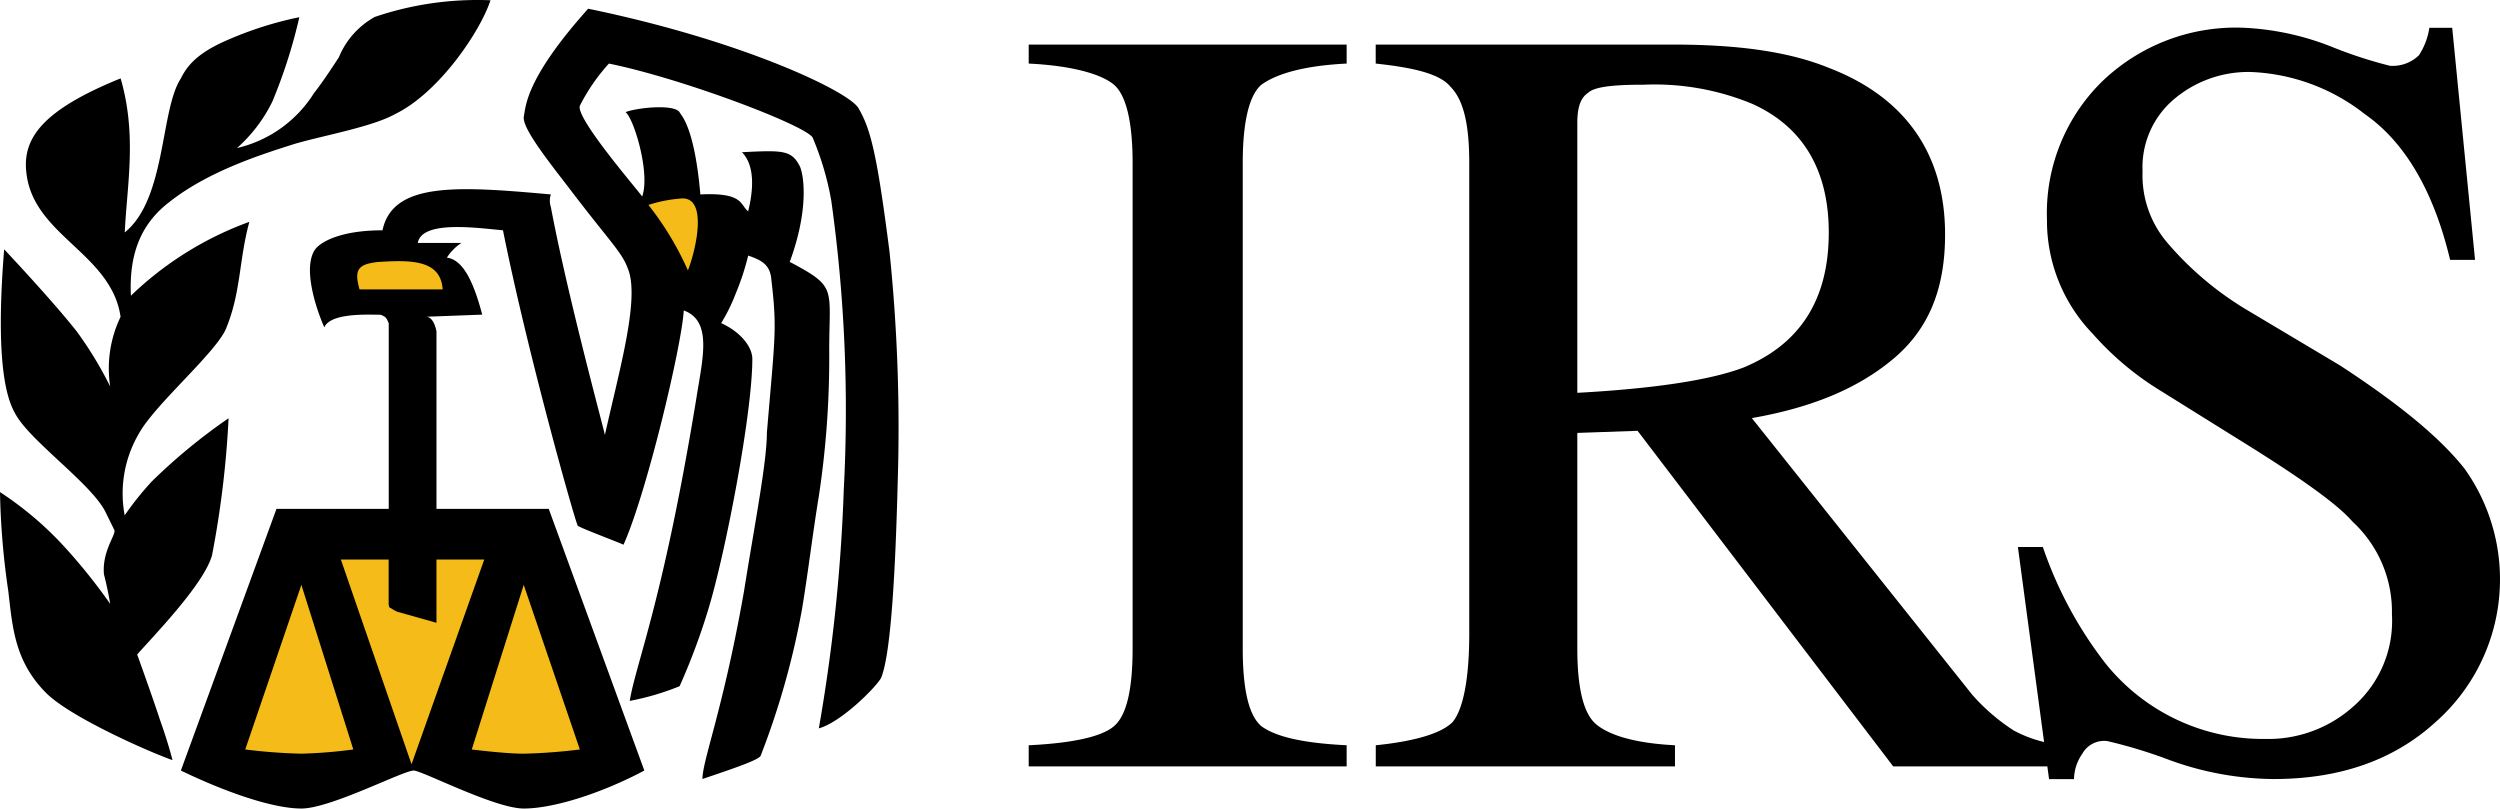
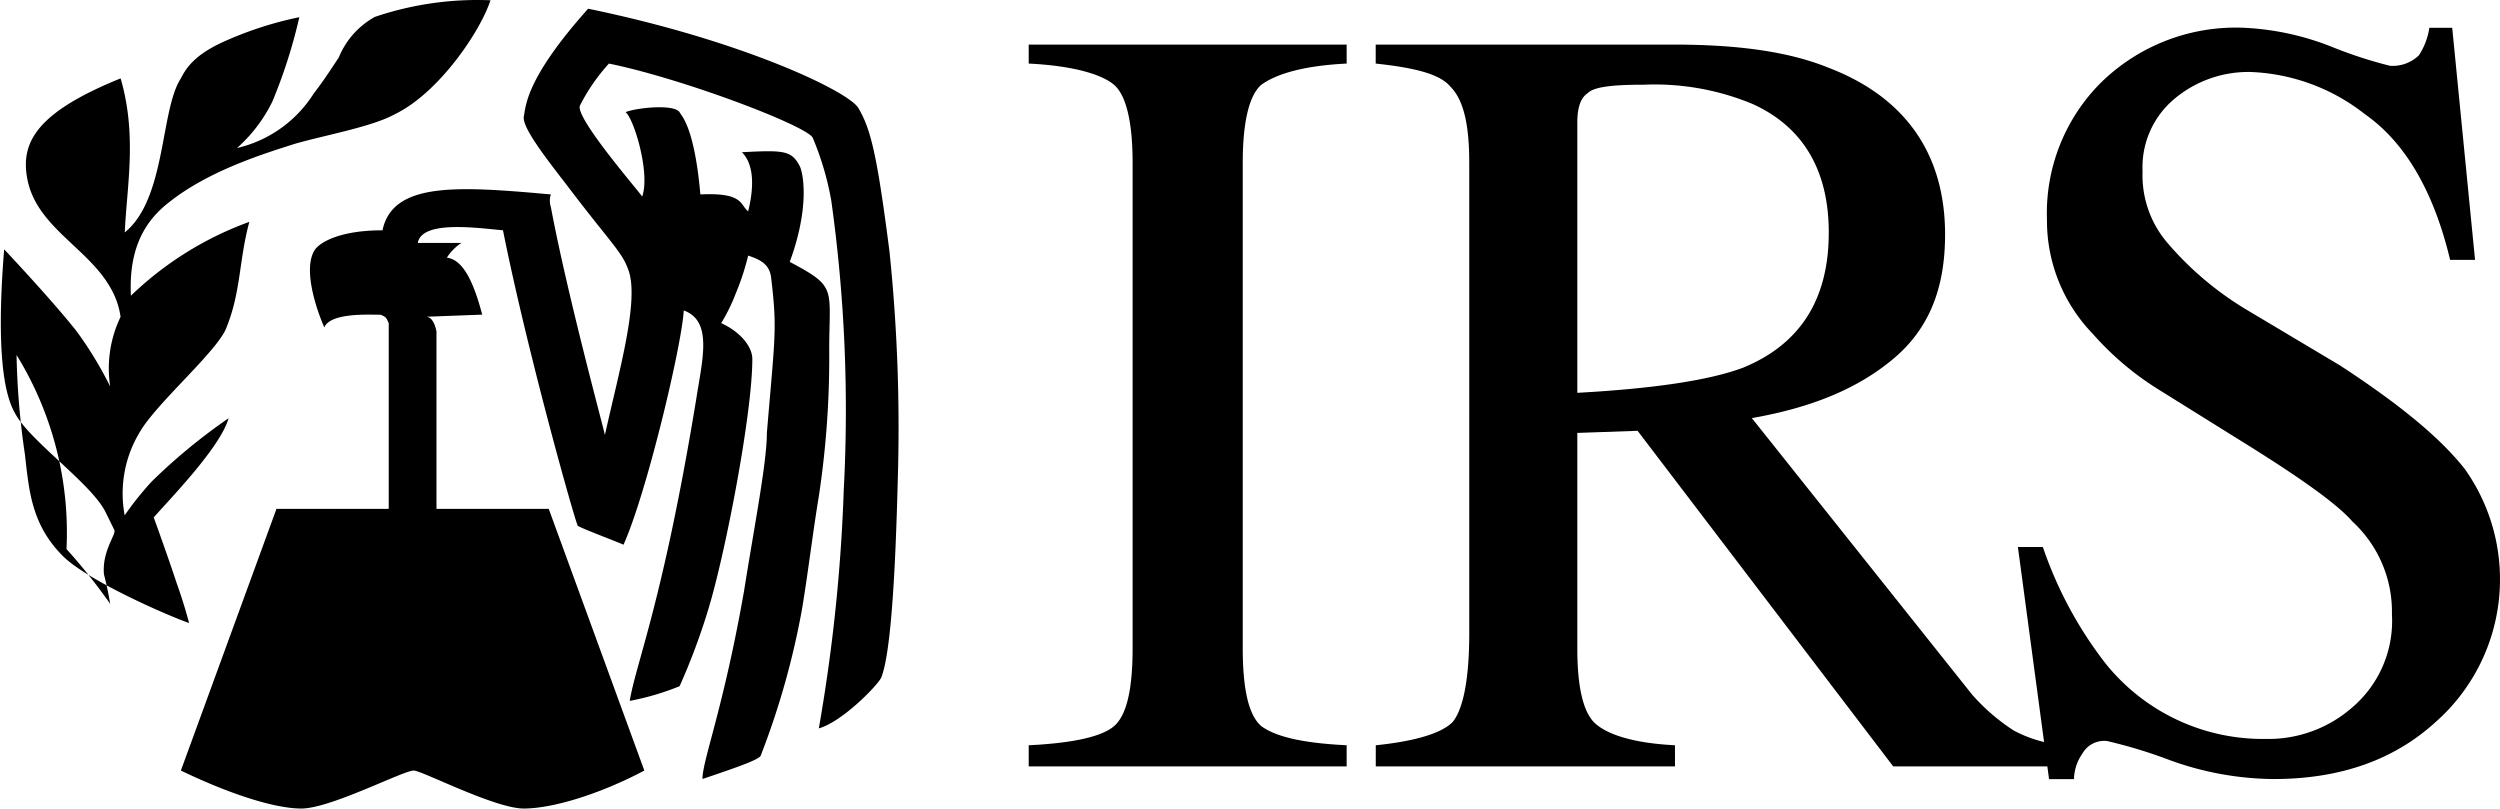
<svg xmlns="http://www.w3.org/2000/svg" width="187.068" height="60.5" viewBox="0 0 187.068 60.5">
  <g id="Group_412" data-name="Group 412" transform="translate(-2.855 -37.454)">
    <path id="Path_14435" data-name="Path 14435" d="M79.83,93.22c3.265-.158,5.442-.631,6.375-1.421s1.4-2.685,1.4-5.843V49.634c0-3-.467-5.053-1.4-5.843s-3.11-1.422-6.375-1.58V40.79h23.791v1.421c-3.266.158-5.287.79-6.375,1.58-.934.79-1.4,2.842-1.4,5.843V85.955c0,3.158.466,5.054,1.4,5.843,1.088.79,3.109,1.263,6.375,1.421V94.8H79.83Zm25.969,0c3.109-.316,4.975-.947,5.752-1.737.777-.948,1.244-3.159,1.244-6.633V49.634c0-3-.467-4.737-1.4-5.686-.777-.947-2.645-1.421-5.6-1.737V40.79h22.234c4.666,0,8.553.474,11.662,1.737C145.449,44.738,148.4,49,148.4,55c0,4.106-1.244,7.106-3.889,9.317s-6.062,3.632-10.572,4.422l16.482,20.687a14.852,14.852,0,0,0,3.109,2.685,9.419,9.419,0,0,0,3.887,1.105V94.8h-12.9L125.391,69.69l-4.51.158V85.956q0,4.5,1.4,5.685c.932.79,2.8,1.421,5.908,1.579V94.8H105.8V93.22h0ZM133.32,64.953c-2.488.947-6.686,1.579-12.439,1.895V46.634c0-1.263.311-1.9.777-2.21.467-.475,1.865-.632,4.2-.632a19.117,19.117,0,0,1,8.086,1.421c3.887,1.737,5.752,5.054,5.752,9.633C139.7,59.9,137.52,63.215,133.32,64.953Z" fill-rule="evenodd" />
    <path id="Path_14436" data-name="Path 14436" d="M155.713,78.375a29.919,29.919,0,0,0,4.664,8.686,15.08,15.08,0,0,0,11.973,5.685,9.521,9.521,0,0,0,6.531-2.369,8.5,8.5,0,0,0,2.955-6.949,9.167,9.167,0,0,0-2.955-6.948c-1.088-1.263-3.732-3.158-7.775-5.685l-6.842-4.264a22.1,22.1,0,0,1-4.82-4.106,12.169,12.169,0,0,1-3.42-8.527,13.8,13.8,0,0,1,4.043-10.265,14.417,14.417,0,0,1,10.729-4.1,20.294,20.294,0,0,1,6.531,1.421,32.868,32.868,0,0,0,4.354,1.421,2.8,2.8,0,0,0,2.178-.789,5.107,5.107,0,0,0,.777-2.053h1.711L188.056,56.9h-1.865c-1.244-5.211-3.422-8.843-6.375-10.9a14.7,14.7,0,0,0-8.553-3.159,8.6,8.6,0,0,0-5.754,2.053,6.664,6.664,0,0,0-2.332,5.369,7.772,7.772,0,0,0,1.865,5.369,24.046,24.046,0,0,0,5.754,4.9l7.152,4.264c4.355,2.843,7.465,5.369,9.33,7.738a14.246,14.246,0,0,1-2.175,18.95q-4.667,4.263-12.129,4.264a23.2,23.2,0,0,1-7.775-1.421,36.619,36.619,0,0,0-4.664-1.421,1.874,1.874,0,0,0-1.867.948,3.42,3.42,0,0,0-.621,1.9H156.18l-2.332-17.371h1.865ZM46.865,38.106c11.507,2.369,19.437,6.159,20.214,7.422.933,1.579,1.4,3.474,2.333,10.738a128.185,128.185,0,0,1,.622,17.056c-.156,6.159-.467,12.949-1.244,14.844-.311.632-2.954,3.316-4.665,3.79a127.945,127.945,0,0,0,1.866-17.845,113,113,0,0,0-.933-21.635,21.662,21.662,0,0,0-1.4-4.738c-.622-.948-9.8-4.422-15.239-5.527a14.163,14.163,0,0,0-2.177,3.159c-.311.947,4.354,6.317,4.665,6.791.622-1.737-.622-5.843-1.244-6.317.777-.315,3.577-.632,4.043,0,0,.158,1.088.79,1.555,6.159,3.266-.158,2.955.789,3.577,1.263.311-1.263.622-3.317-.466-4.422,3.109-.158,3.731-.158,4.354,1.1.312.79.622,3.317-.777,7.106,3.577,1.9,2.954,1.9,2.954,6.633a69.079,69.079,0,0,1-.777,10.9c-.467,2.843-.778,5.527-1.244,8.37a59.335,59.335,0,0,1-3.11,11.054c-.155.316-2.021.948-4.354,1.737,0-1.421,1.555-5.211,3.11-14.055.777-4.9,1.71-9.633,1.71-11.844.622-7.422.778-7.738.311-11.686-.155-.948-.777-1.264-1.71-1.58a18.758,18.758,0,0,1-.933,2.843,13.272,13.272,0,0,1-1.088,2.211c1.4.631,2.332,1.737,2.332,2.685,0,4.105-2.021,14.528-3.266,18.634A48.556,48.556,0,0,1,53.708,88.8a19.4,19.4,0,0,1-3.732,1.1c.466-2.842,2.488-7.422,4.976-22.582.466-3,1.244-5.843-.933-6.633-.156,2.685-2.8,13.739-4.509,17.529-.312-.158-3.266-1.264-3.421-1.421S42.357,64,40.491,54.685c-1.866-.158-6.064-.79-6.375.948h3.266a3.64,3.64,0,0,0-1.088,1.1c1.244.158,2.021,1.9,2.644,4.264l-4.2.158c.312,0,.622.315.777,1.1V75.53h8.4l7.153,19.582c-3.266,1.737-6.842,2.842-9.019,2.842s-7.62-2.842-8.241-2.842c-.778,0-6.22,2.842-8.4,2.842s-5.753-1.264-9.019-2.842L23.543,75.53h8.4V61.636c-.155-.316-.155-.474-.622-.632-.933,0-3.732-.158-4.2.947-.622-1.421-1.555-4.264-.778-5.685.312-.631,1.866-1.579,5.132-1.579.777-3.632,5.6-3.316,12.6-2.684a1.484,1.484,0,0,0,0,.947c1.244,6.633,4.042,16.9,4.042,17.055,1.088-4.895,2.644-10.264,1.71-12.475-.466-1.264-1.4-2.053-4.509-6.159-1.71-2.211-3.421-4.422-3.265-5.211S42.2,43.317,46.865,38.106Z" fill-rule="evenodd" />
-     <path id="Path_14437" data-name="Path 14437" d="M30.849,38.738a23.9,23.9,0,0,1,8.708-1.264C38.78,39.843,35.67,44.423,32.4,46c-1.71.947-5.287,1.579-7.464,2.21-2.488.79-6.531,2.053-9.485,4.422-2.021,1.579-2.954,3.79-2.8,6.949a25.1,25.1,0,0,1,8.863-5.527c-.777,2.842-.622,5.211-1.71,7.9-.622,1.737-5.287,5.686-6.53,7.9a8.846,8.846,0,0,0-1.089,6.159,23.253,23.253,0,0,1,2.021-2.526,42.967,42.967,0,0,1,5.753-4.737A73.131,73.131,0,0,1,18.72,79.009c-.622,2.211-4.509,6.159-5.6,7.422,0,0,1.088,3,1.71,4.9.622,1.737.933,3,.933,3-1.4-.474-7.62-3.158-9.485-5.053-2.333-2.369-2.488-4.9-2.8-7.58a57.291,57.291,0,0,1-.623-7.422A25.322,25.322,0,0,1,7.831,78.54a42.545,42.545,0,0,1,3.269,4.1q-.185-1.115-.467-2.211c-.155-1.737.933-3,.778-3.316l-.622-1.264C9.856,73.8,5.347,70.639,4.1,68.586c-.466-.79-1.71-2.842-.933-12.476,0,0,3.576,3.79,5.442,6.159A28.353,28.353,0,0,1,11.1,66.375a8.9,8.9,0,0,1,.777-5.211,5.965,5.965,0,0,0-.777-2.211c-1.71-3-5.6-4.58-6.22-8.212-.467-2.685.777-4.9,7-7.422,1.244,4.264.466,8.054.311,11.528,3.11-2.527,2.644-9.159,4.2-11.528.467-.948,1.244-1.9,3.421-2.842a26.953,26.953,0,0,1,5.442-1.737,38.918,38.918,0,0,1-2.021,6.317,11.239,11.239,0,0,1-2.643,3.474,9.264,9.264,0,0,0,5.753-4.1c.623-.79,1.244-1.737,1.866-2.685a6.117,6.117,0,0,1,2.646-3Z" fill-rule="evenodd" />
-     <path id="Path_14438" data-name="Path 14438" d="M53.707,52.319c2.177-.315,1.244,3.79.622,5.369a22.751,22.751,0,0,0-2.955-4.9,10.237,10.237,0,0,1,2.333-.469ZM31.16,57.056c2.488-.158,4.665-.158,4.82,2.053H29.76C29.293,57.53,29.76,57.214,31.16,57.056ZM25.406,81.218l3.887,12.317a36.685,36.685,0,0,1-3.887.316,41.84,41.84,0,0,1-4.2-.316l4.2-12.317Zm16.638,0,4.2,12.317a41.808,41.808,0,0,1-4.2.316c-1.4,0-3.888-.316-3.888-.316Zm-10.107-1.9v3.316s0,.316.155.316c.467.316.622.316.622.316l2.8.79V79.323H39.09L33.648,94.641,28.361,79.323h3.576Z" fill="#f5bb19" fill-rule="evenodd" />
+     <path id="Path_14437" data-name="Path 14437" d="M30.849,38.738a23.9,23.9,0,0,1,8.708-1.264C38.78,39.843,35.67,44.423,32.4,46c-1.71.947-5.287,1.579-7.464,2.21-2.488.79-6.531,2.053-9.485,4.422-2.021,1.579-2.954,3.79-2.8,6.949a25.1,25.1,0,0,1,8.863-5.527c-.777,2.842-.622,5.211-1.71,7.9-.622,1.737-5.287,5.686-6.53,7.9a8.846,8.846,0,0,0-1.089,6.159,23.253,23.253,0,0,1,2.021-2.526,42.967,42.967,0,0,1,5.753-4.737c-.622,2.211-4.509,6.159-5.6,7.422,0,0,1.088,3,1.71,4.9.622,1.737.933,3,.933,3-1.4-.474-7.62-3.158-9.485-5.053-2.333-2.369-2.488-4.9-2.8-7.58a57.291,57.291,0,0,1-.623-7.422A25.322,25.322,0,0,1,7.831,78.54a42.545,42.545,0,0,1,3.269,4.1q-.185-1.115-.467-2.211c-.155-1.737.933-3,.778-3.316l-.622-1.264C9.856,73.8,5.347,70.639,4.1,68.586c-.466-.79-1.71-2.842-.933-12.476,0,0,3.576,3.79,5.442,6.159A28.353,28.353,0,0,1,11.1,66.375a8.9,8.9,0,0,1,.777-5.211,5.965,5.965,0,0,0-.777-2.211c-1.71-3-5.6-4.58-6.22-8.212-.467-2.685.777-4.9,7-7.422,1.244,4.264.466,8.054.311,11.528,3.11-2.527,2.644-9.159,4.2-11.528.467-.948,1.244-1.9,3.421-2.842a26.953,26.953,0,0,1,5.442-1.737,38.918,38.918,0,0,1-2.021,6.317,11.239,11.239,0,0,1-2.643,3.474,9.264,9.264,0,0,0,5.753-4.1c.623-.79,1.244-1.737,1.866-2.685a6.117,6.117,0,0,1,2.646-3Z" fill-rule="evenodd" />
  </g>
</svg>